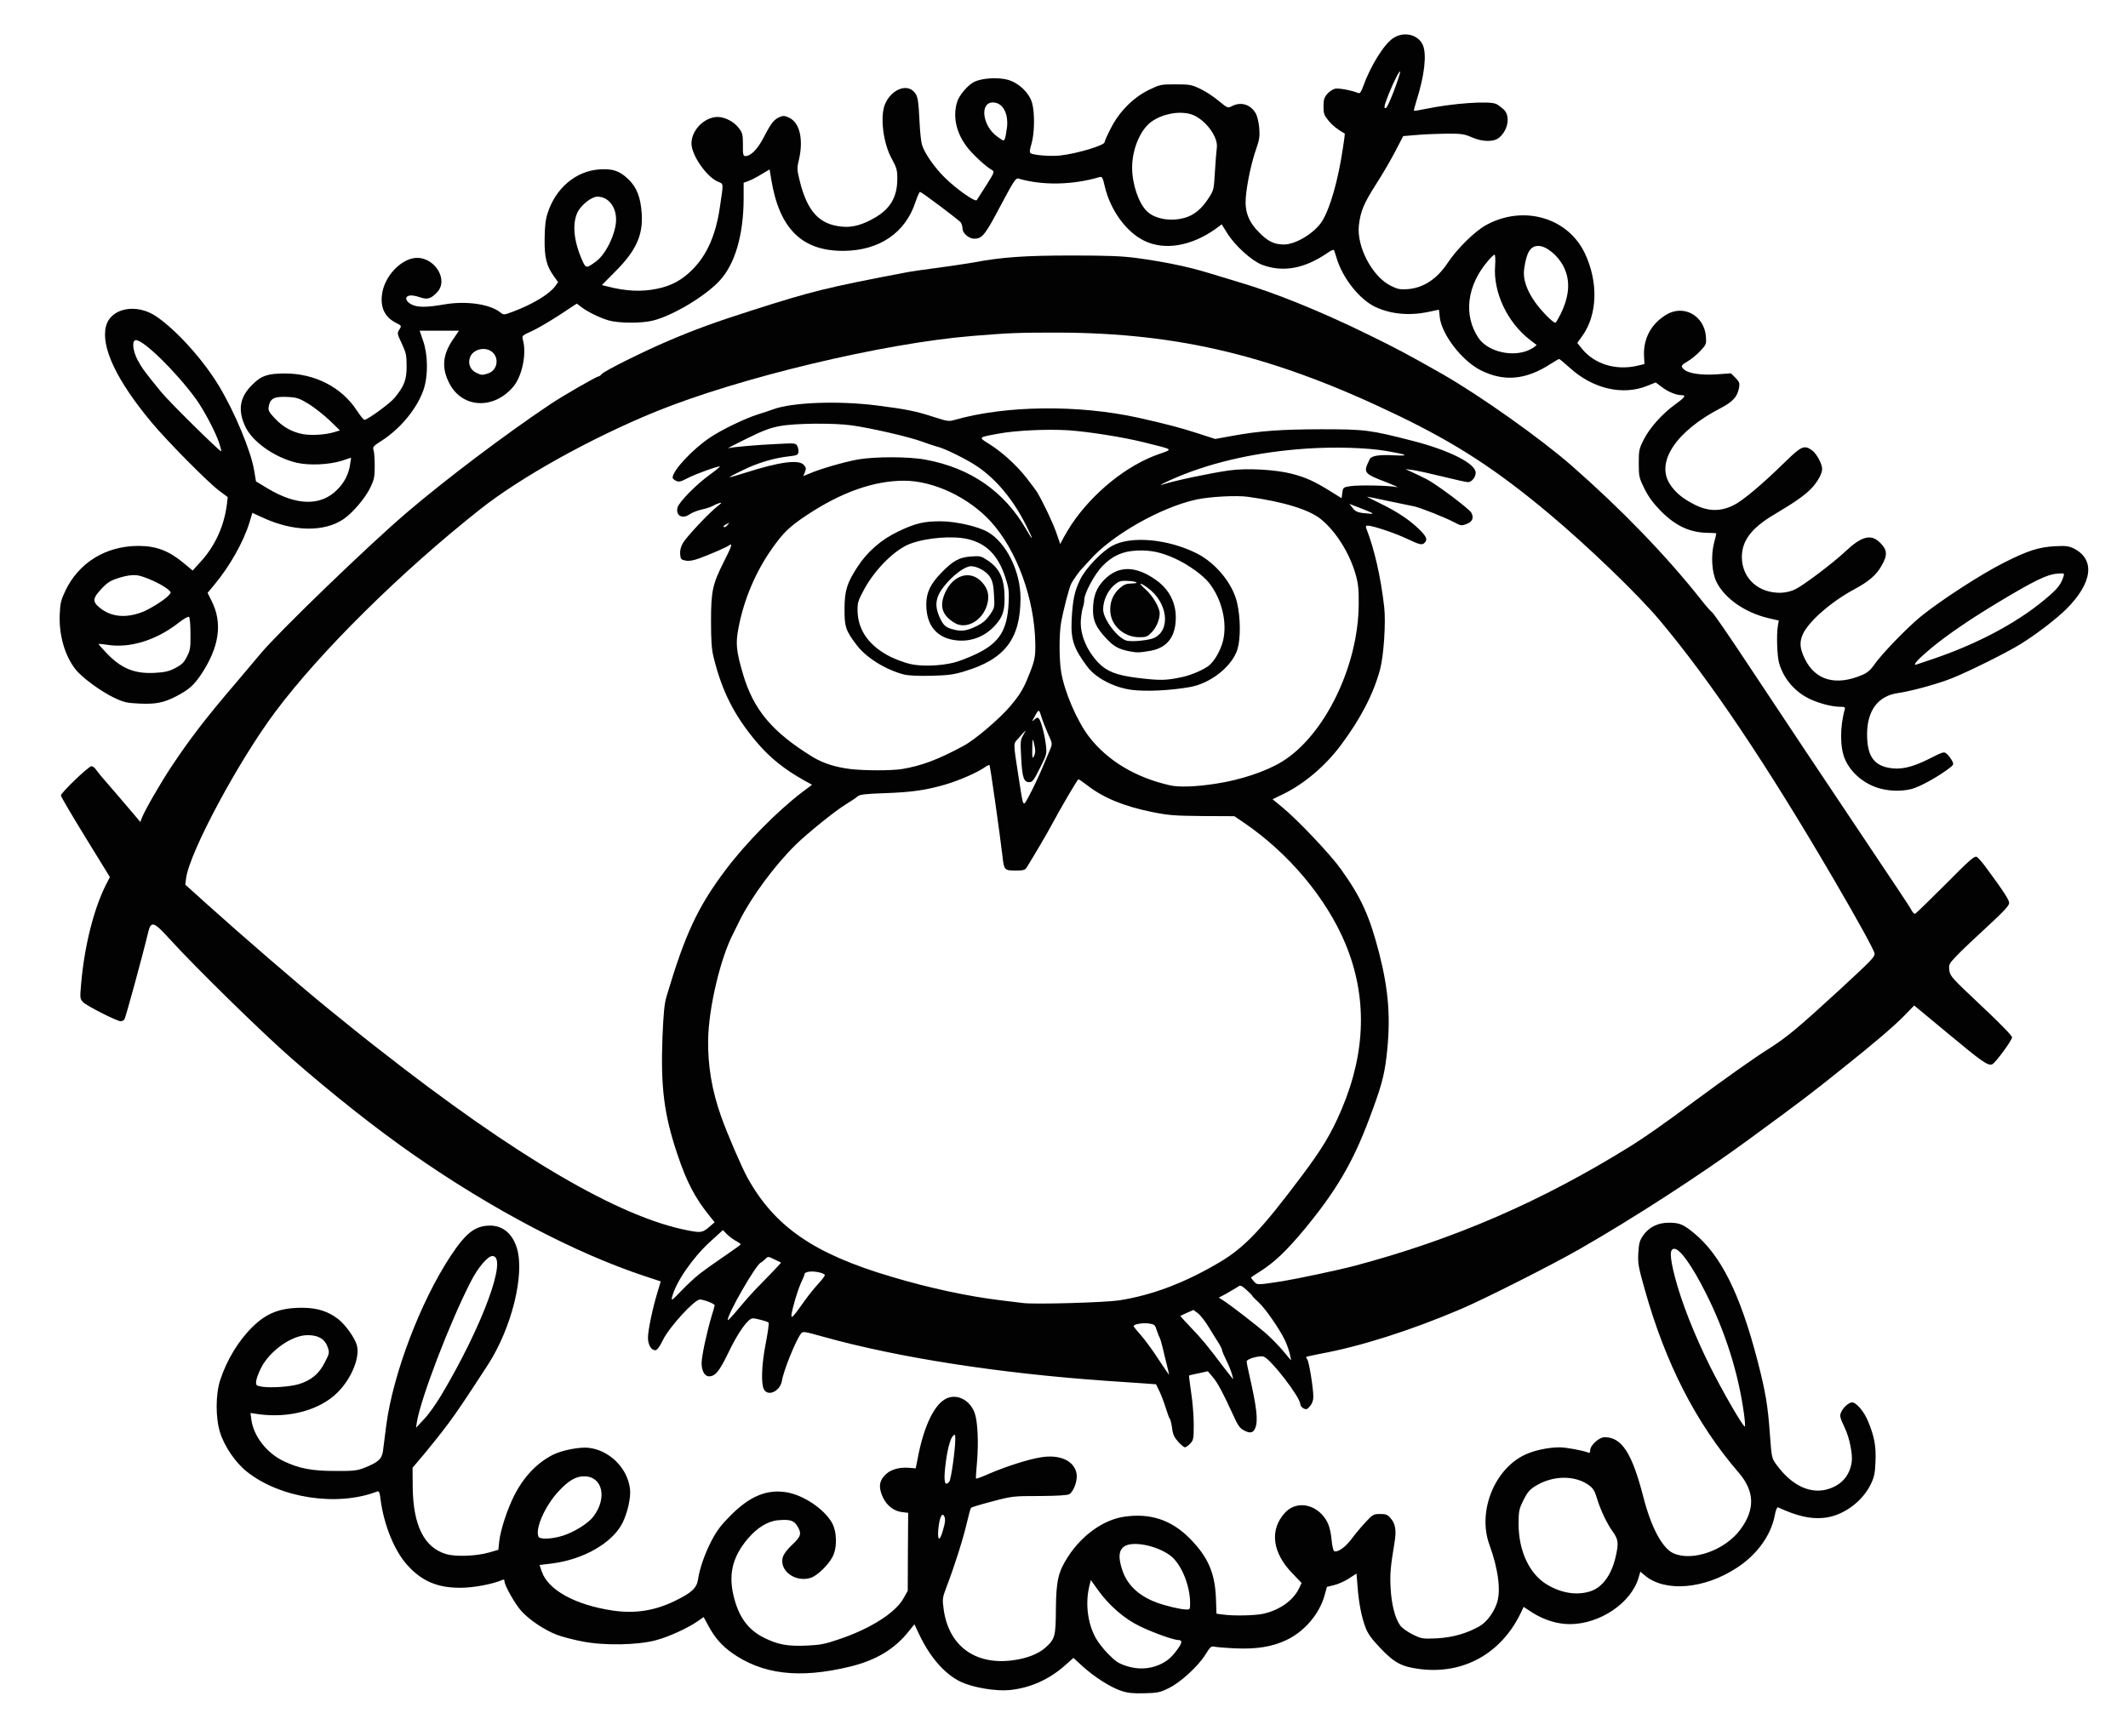
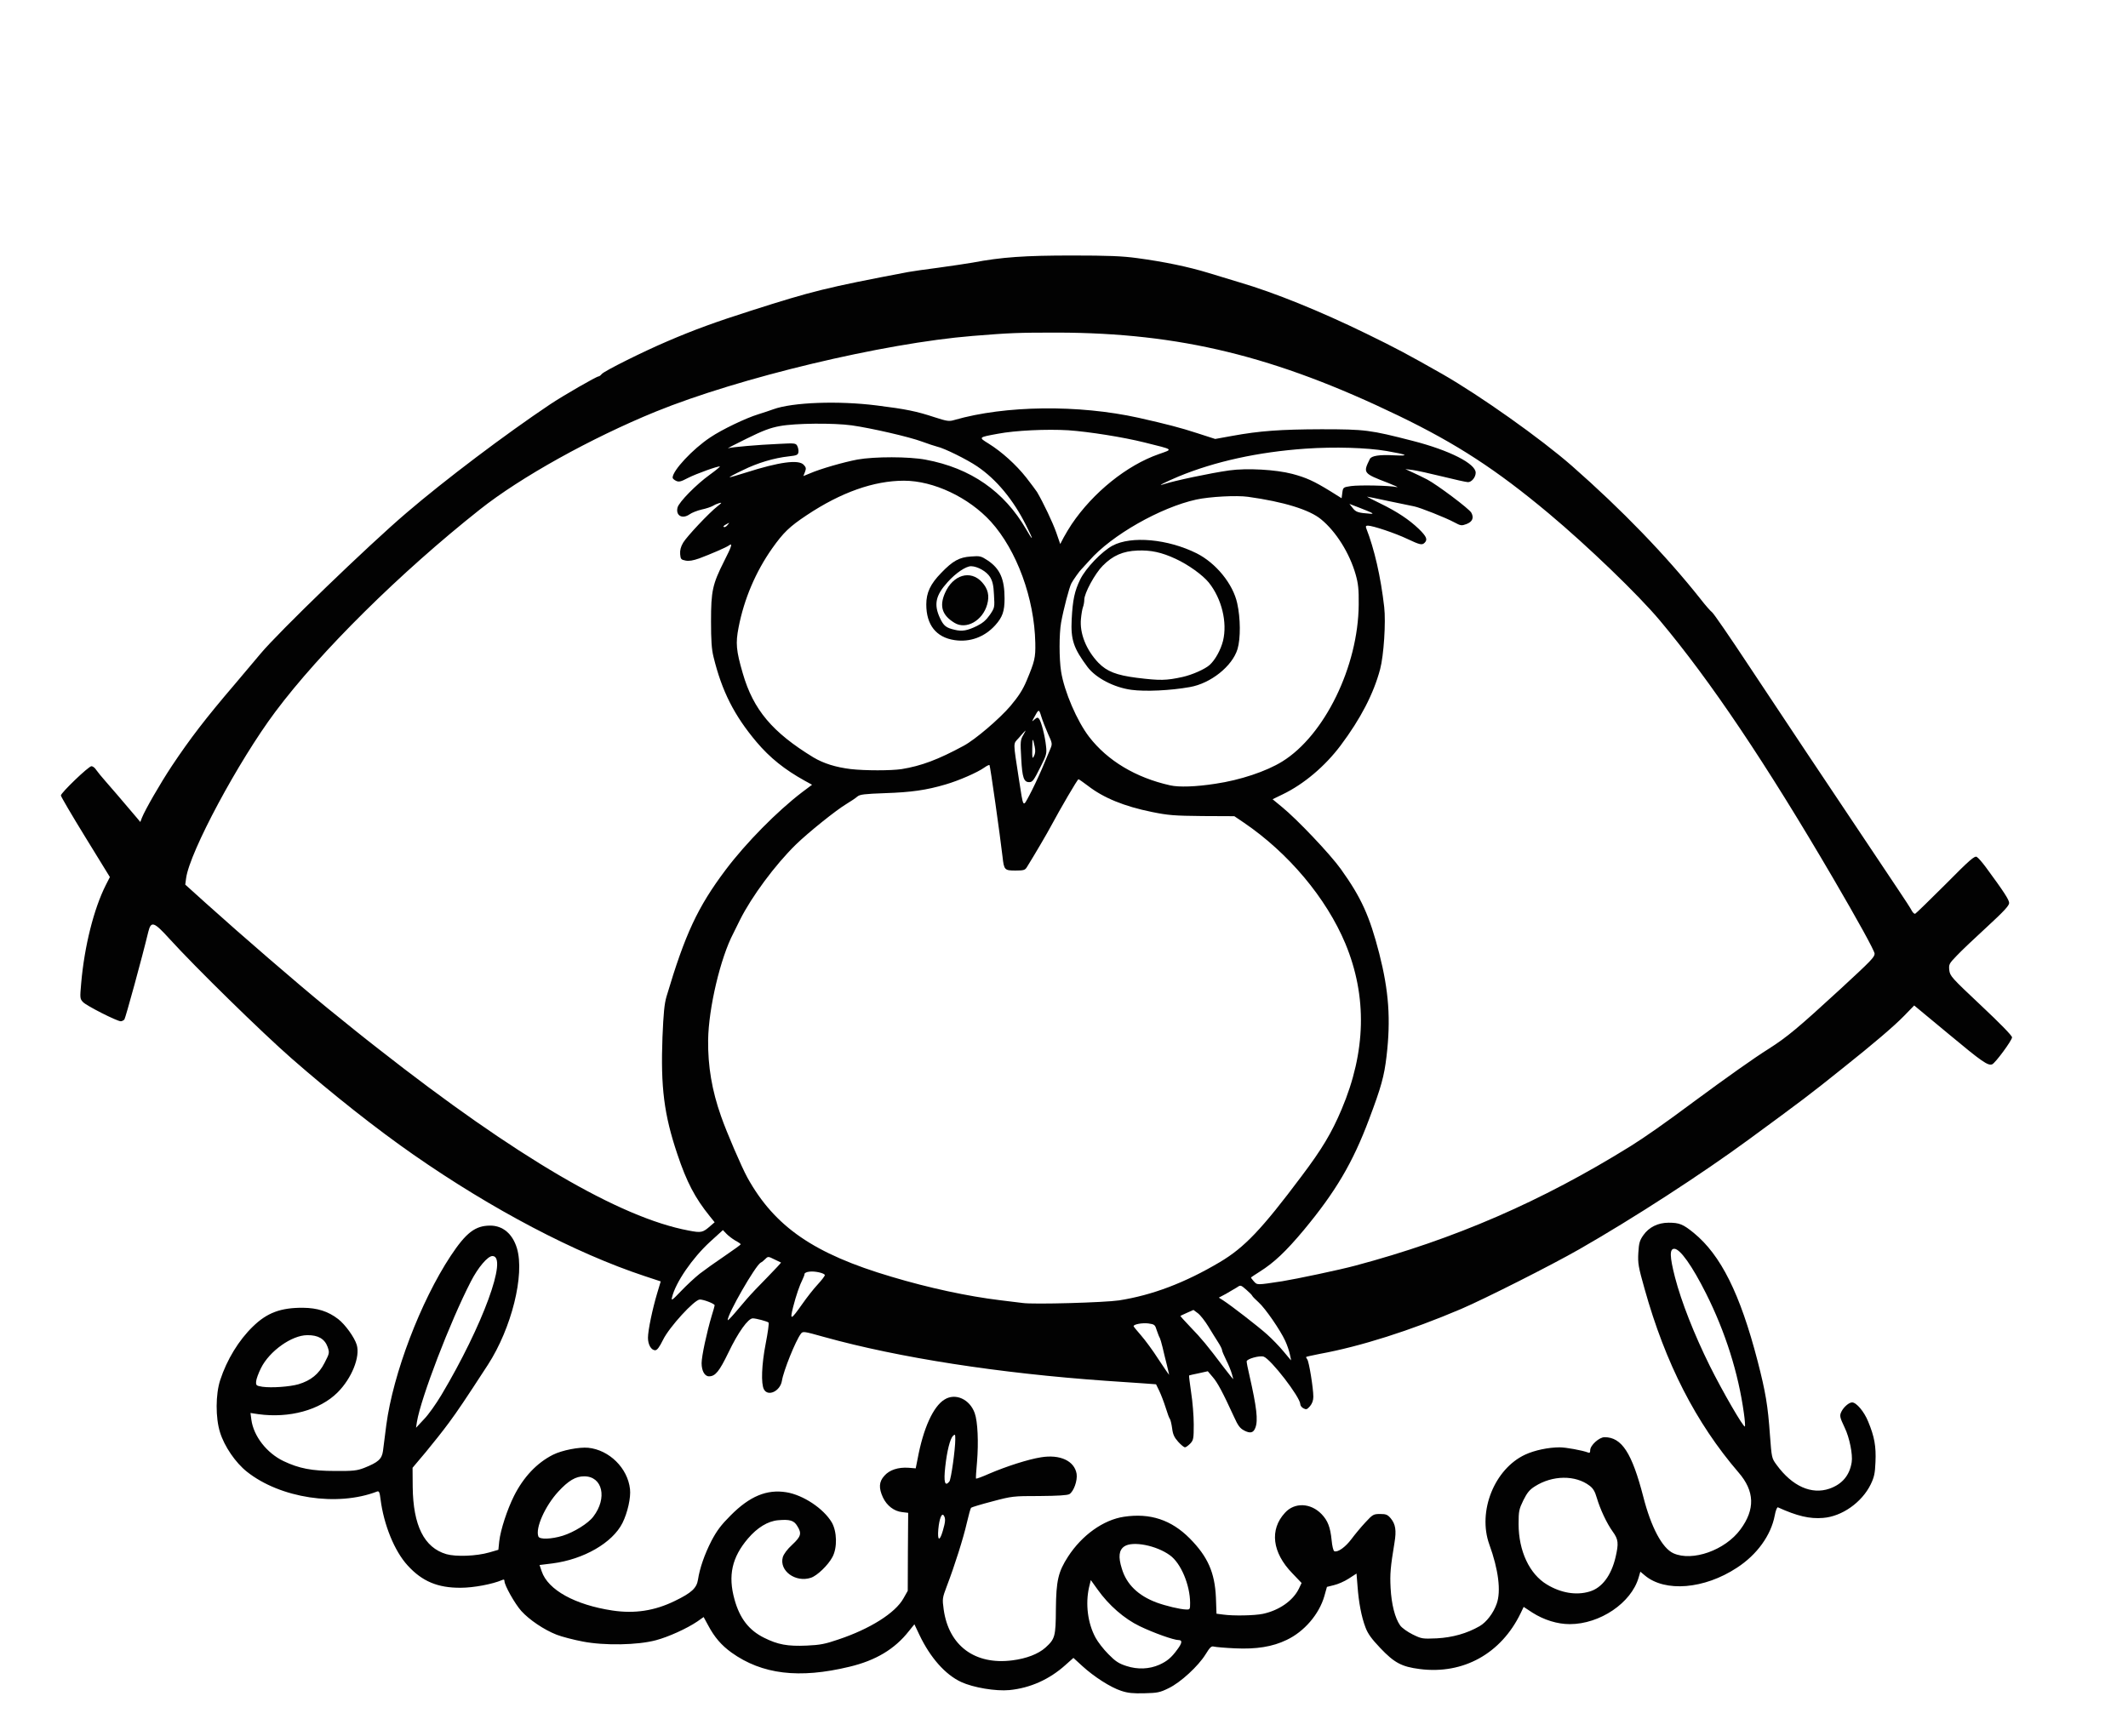
<svg xmlns="http://www.w3.org/2000/svg" version="1.1" id="Layer_1" x="0px" y="0px" viewBox="72 30.3 1468 1197.7" enable-background="new 72 30.3 1468 1197.7" xml:space="preserve">
  <g id="layer1">
    <path fill="#020202" d="M845.4,1197c-7.3-2.4-18.6-9.6-26.9-17.2l-6-5.5l-5.5,4.9c-11.1,10-24.4,15.9-38.6,17.3   c-9.5,0.9-25-1.7-33.4-5.6c-10.9-5.1-21.2-16.7-28.7-32.4l-3.5-7.4l-3.8,4.7c-9.7,12.4-22.9,20.3-41,24.6   c-34.7,8.4-60.3,5.3-81.4-9.8c-6.9-5-11.7-10.5-16.1-18.8l-3.1-5.7l-4.4,3.1c-7.1,4.8-19.8,10.6-28.5,12.9   c-12.6,3.4-35.6,3.8-50.5,0.9c-6.3-1.2-14.4-3.3-18-4.7c-8.7-3.4-18.9-10.3-24.4-16.4c-4.4-4.9-11.6-17.7-11.6-20.6   c0-1.1-0.5-1.3-1.7-0.7c-6.5,2.8-19.6,5.3-28.5,5.3c-15.8,0.1-26.6-4.4-36.6-15.4c-9.1-9.9-16.5-28.2-18.7-45.8   c-0.6-4.8-1-5.7-2.4-5.2c-27.4,10.6-66.8,4.6-89.8-13.7c-7.8-6.2-15.5-17.4-18.5-27.1c-3.2-10.1-3.1-26.3,0.1-36.1   c4.6-14.1,12.8-27.5,22.5-36.9c9.8-9.6,19.3-13.1,34.6-13c9.9,0.1,17.3,2.4,24.3,7.8c4.8,3.7,11.3,12.7,12.8,17.8   c2.5,8.3-3.5,23.1-13.2,32.8c-12.2,12.2-33.4,18-54.8,15l-5.3-0.8l0.6,4.6c1.5,11.4,10.7,23.1,22.2,28.6   c10.7,5.1,19.6,6.8,35.4,6.8c12.7,0.1,15.2-0.2,20.2-2.1c9.8-3.9,12.2-6.1,13-11.7c0.3-2.8,1.4-10.8,2.3-18   c4.7-35.3,23.6-85.1,44.4-116.6c10.6-16,16.9-20.9,27.3-20.9c8.7,0,15.4,5.7,18.4,15.6c5.5,18.3-3.7,55.2-20,80.4   c-16.2,24.9-20.7,31.6-26.9,40c-3.8,5.2-11.1,14.4-16,20.3l-9.1,10.8l0.1,13.2c0.3,26.7,7.9,41.9,23.2,46.4   c6.7,1.9,20.7,1.4,29.7-1.2l6.2-1.8l0.6-5.9c0.9-7.9,5.5-21.9,10.2-31.3c6.6-13.1,15.8-22.8,26.9-28.4c6.2-3.1,18-5.4,24.3-4.8   c14.5,1.5,27.2,14,28.8,28.5c0.7,5.8-1.7,16.4-5.2,23.4c-6.9,13.7-26.7,25.1-48.3,27.9l-8.9,1.1l1.5,4.4c4.3,12.8,23,23.1,48.8,27   c15.3,2.3,29.1,0.2,43-6.6c11.6-5.6,15.1-8.9,16-14.7c1.2-7.9,4.5-17.4,9.3-26.8c3.7-7,6.6-10.9,13.2-17.5   c13.2-13.3,25-18.2,38.5-16c11.6,1.9,25.6,11.2,31.3,20.8c3.6,6.3,3.9,17.4,0.5,23.8c-3,5.7-10.6,13-14.9,14.4   c-10.6,3.5-22-4.8-19.4-14.2c0.7-2.2,3-5.4,6.5-8.6c6.1-5.7,6.7-7.8,3.5-12.9c-2.3-3.9-5.2-4.7-13.2-4c-7.1,0.6-14.4,5.1-20.8,12.6   c-11.1,13-13.9,25.6-9.3,42.1c3.6,13,9.9,21.2,20.4,26.4c9.4,4.7,16.2,6,29.4,5.4c9.2-0.4,12.8-1.1,21.8-4.2   c21.9-7.3,39.3-18.3,44.9-28.3l3-5.3l0.1-26.9l0.2-26.9l-4.2-0.5c-5.5-0.6-10.5-4.4-13.2-10.1c-3-6.5-2.8-10.8,0.9-14.9   c3.5-4.1,9.6-6.1,16.8-5.6l4.9,0.4l1.3-6.5c3.9-21.1,10.8-36.3,18.6-41c7.5-4.7,17.4-0.2,20.8,9.4c2.1,5.8,2.7,20.3,1.6,33.6   c-0.6,6.2-0.9,11.5-0.7,11.6c0.2,0.2,4.4-1.3,9.3-3.5c11.7-5,26.6-9.8,35.4-11.2c13.2-2.2,23.2,2.4,24.7,11.4c0.7,4.6-2,12.2-5,14   c-1.5,0.8-7.9,1.2-20.7,1.3c-18,0-18.9,0.1-32.4,3.7c-7.7,2-14.3,4-14.7,4.4c-0.4,0.4-1.7,5.1-2.9,10.3   c-2.4,10.6-8.5,29.8-13.7,43.4c-3.3,8.7-3.3,9.1-2.3,16.5c3.5,25,21.5,38.4,47.3,35.1c9.7-1.2,18-4.4,22.9-8.8   c6.6-6,7.1-7.6,7.2-26.7c0.2-19.5,1.6-25.6,8.4-36.1c9.6-14.8,24.4-25.4,38.6-27.5c18-2.7,32.6,2.1,45.4,15   c12.4,12.6,17.2,23.4,18,40.7l0.4,11.2l4.6,0.6c7.2,1,21.6,0.7,27.4-0.5c11.2-2.4,20.7-9,24.8-17.3l1.9-4l-6.4-6.7   c-13.9-14.3-15.8-30.1-5.1-41.7c6.6-7.4,17.8-6.9,25.3,0.9c4.3,4.5,6,9,6.9,17.8c0.4,4.4,1.2,7.5,1.9,7.8c2.4,0.9,7.6-2.8,11.8-8.4   c2.3-3.1,6.6-8.3,9.6-11.5c5.1-5.5,5.6-5.8,10.2-5.8c4,0,5.1,0.4,7.3,3c3.3,4,4,8.3,2.6,16.7c-2.8,17.1-3.2,21.5-2.7,31.3   c0.6,11.3,3,20.8,6.6,25.9c1.2,1.7,5,4.4,8.6,6.2c6.3,3.1,6.8,3.1,16.7,2.7c10.9-0.6,20.8-3.4,29.5-8.4c4.7-2.7,9.6-9.1,11.8-15.5   c3.1-8.6,1.2-23.6-5.1-40.9c-8.2-22.8,3.5-52.1,24.8-62c6.5-3,16-5,23.8-5c4.3,0,15.6,2.1,19.3,3.5c1.3,0.6,1.7,0.2,1.7-1.5   c0-3.4,6.2-9,9.9-9c11.9,0,18.9,10.9,26.7,41c5.4,21.2,13.1,35.6,20.8,39.1c13.1,5.9,35.7-2.1,46.2-16.4   c10.3-13.9,9.9-26.5-1.3-39.4c-29.4-34.2-50.4-75.2-64.8-126.7c-4.3-15.2-4.7-17.6-4.3-24.8c0.4-6.7,0.9-8.5,3.4-12.1   c3.9-5.6,10.1-8.7,17.5-8.7c7.4,0,9.9,1,17.3,7c18.7,15.3,32,41.9,44.1,88.5c5.5,21.3,7.1,30.8,8.5,51c1.2,15.8,1.2,16,4.6,20.6   c10.8,14.8,24.1,20.7,36.5,16.4c8.8-3.1,13.9-9.2,15.3-18.3c0.8-5.2-1.5-16.9-4.8-23.7c-3.6-7.6-3.7-8.4-2.1-11.5   c1.6-3,5.1-6,7.2-6c2.9,0,8.3,6.3,11.1,13.3c4.3,10.4,5.5,17,5,27.9c-0.3,7.8-0.9,10.4-3.3,15.4c-6.1,12.4-19.8,22.1-32.8,23.1   c-9.3,0.8-18-1.3-31.2-7.3c-0.6-0.2-1.6,2.3-2.2,5.7c-2.6,13.6-12.2,27-26.1,36c-22.5,14.8-49.6,17-63.5,5.3l-3.1-2.6l-1.2,4.1   c-5.1,17.5-26.7,32.1-47.5,32.1c-8.6,0-17.8-2.9-25.7-7.9l-6.1-4l-2.1,4.4c-13.5,27.9-39.6,42.3-69.5,38.5   c-12.6-1.6-17.6-4.3-27.3-14.5c-6-6.3-8.6-9.9-10.2-14.2c-2.8-7.3-4.7-17.4-5.5-28.5l-0.7-8.7l-5.4,3.5c-2.9,1.9-7.5,3.9-10.2,4.5   l-4.8,1.2l-1.8,6.4c-3.6,12.5-13.9,24.5-26,30.2c-9.7,4.7-20.8,6.5-35.6,5.8c-6.9-0.3-13.4-0.9-14.6-1.2c-1.7-0.5-2.7,0.4-5.7,5.3   c-5,8.1-17.2,19.4-25.5,23.4c-5.9,2.9-7.6,3.3-16.6,3.5C853.7,1198.9,850.2,1198.6,845.4,1197z M871.8,1179   c5.3-2.4,8.3-4.9,12.3-10.4c3.4-4.5,3.7-6.6,1-6.6c-3.4,0-17.4-5-26.9-9.6c-10.6-5.1-21.3-14.4-29.1-25.4l-4.6-6.4l-1.2,4.9   c-2.6,11.5-1,24.8,4.5,34.9c1.5,2.8,5.4,7.9,8.8,11.3c4.9,5,7.2,6.5,12.5,8.2C856.8,1182.4,864.8,1182.1,871.8,1179z M893,1136.3   c-0.1-12.5-6.4-27.4-13.9-32.8c-9.3-6.8-25.6-10-31.4-6.2c-3.8,2.5-4.4,7.2-1.8,15.4c3.2,10.8,11.2,18.6,24,23.4   c6.3,2.3,16.2,4.7,20.4,4.8C892.9,1141,893,1140.8,893,1136.3z M1168.6,1128.5c8.5-2.5,14.9-11,17.9-23.7c2.2-9.6,2-12.2-2-17.7   c-4.1-5.7-8.6-15.3-11-23.4c-1.2-4.2-2.5-6.4-4.9-8.2c-9.8-7.5-25.6-7.3-37.7,0.4c-3.7,2.3-5.4,4.4-8,9.6c-3,6.2-3.3,7.5-3.3,16.4   c0,18.6,7.5,34.6,19.6,41.8C1148.8,1129.5,1159.4,1131.3,1168.6,1128.5z M460.2,1090c7.7-2.4,17.6-8.5,21.1-13.2   c9.8-12.8,6.4-27.8-6.3-27.8c-5.9,0-10.9,3-17.9,10.6c-9.1,9.9-15.9,25.2-13.7,30.9C444.2,1092.7,452.4,1092.4,460.2,1090z    M722.4,1086.6c1.8-6.1,2-8.5,0.7-10.5c-1.4-2.2-3.1,2-3.8,9.4C718.6,1093.6,720.2,1094.2,722.4,1086.6z M726.9,1052.6   c1.2-1.4,4.1-22.1,4.1-29.1c0-3.5-0.1-3.8-1.6-2.4c-2,2.1-4.1,10.3-5.3,21.2C722.9,1053,723.8,1056.4,726.9,1052.6z M376.6,992.7   c28.4-47.7,46-95.7,35.1-95.7c-3.2,0-9.9,7.8-14.9,17.6c-14.2,27.5-34.5,80.4-37.2,96.9l-0.6,4l5.4-5.8   C367.5,1006.6,372.9,998.9,376.6,992.7z M1275,1005.3c-3.8-27.5-12.7-55.8-26.1-82.5c-9.6-19.1-17.9-30.8-21.9-30.8   c-3.3,0-3.2,5.3,0.5,19.7c4.4,16.9,13.2,39.3,24,61.1c8.8,17.7,23.3,42.7,24.2,41.8C1276,1014.3,1275.7,1010.1,1275,1005.3z    M277.8,985.5c8.7-2.6,14.2-7.1,18.1-14.8c3.4-6.6,3.5-6.9,2.1-11c-2-5.5-6.5-8.2-14-8.1c-10.7,0-26.2,11-32,22.8   c-1.7,3.4-3.2,7.5-3.3,9.1c-0.2,2.8,0.1,3,4.3,3.7C259.3,988.1,271.8,987.2,277.8,985.5z" />
    <path fill="#020202" d="M884.8,1025.2c-2.7-3-3.7-5.1-4.2-9.3c-0.4-2.9-1.1-5.8-1.5-6.4c-0.5-0.5-1.8-4.1-3-8   c-1.2-3.8-3.2-9-4.4-11.5l-2.2-4.5l-9.5-0.7c-5.2-0.3-16.5-1.1-25-1.7c-73.8-5.2-142.8-15.9-194.3-30.2c-14.3-4-14.8-4.1-16.2-2.3   c-3.7,4.9-12,25.6-13.1,32.5c-1.2,7.2-9.6,11.1-12.4,5.9c-2.1-3.9-1.6-17.1,1.2-31.5c1.5-7.7,2.4-14.2,2-14.6   c-1.1-0.9-8.6-2.9-10.9-2.9c-3.2,0-10.1,9.6-16.8,23.6c-6.3,13-9,16.4-13.4,16.4c-3,0-5.1-3.8-5.1-9.1c0-4.8,3.6-21.4,7-32.8   c1.1-3.5,2-6.7,2-7.1c0-1.1-7.5-4-10.2-4c-3.7,0-21.1,19-25.4,27.8c-2.5,5.1-4.1,7.2-5.4,7.2c-2.8,0-5-3.9-5-8.6   c0-5.1,3.1-19.9,6.4-30.9l2.4-8l-11.2-3.7C468.9,895,411.5,864.9,357,826.9c-25-17.4-55.7-41.6-83.8-66.2   c-20.7-18.1-66.5-63-84.3-82.6c-10.7-11.8-12.7-12.5-14.6-4.8c-4.3,17.9-15.7,59.4-16.5,60.5c-0.6,0.6-1.7,1.2-2.5,1.2   c-2.6,0-23.7-10.7-26-13.2c-2.2-2.3-2.2-2.8-1.3-13c2.2-25.4,8.7-51.4,17-67.8l2.8-5.5L130.9,608c-9.3-15.1-16.9-28.1-16.9-28.8   c0-1.8,19.1-20.2,21.1-20.2c0.9,0,2.4,1.1,3.3,2.6c1,1.4,3.8,4.9,6.4,7.8c4,4.6,10.2,11.7,21.5,25.1l2.5,3l1.1-2.9   c2.2-5.5,12.4-23.3,20.6-35.7c12.6-18.9,23.4-33,43.5-56.5c5.2-6.1,13.2-15.6,17.7-21c12.3-14.8,74.3-74.7,100.8-97.3   c26.5-22.7,68.1-54.1,99-74.8c9-6,32-19.3,33.5-19.3c0.4,0,1.4-0.7,2.1-1.6c1.7-2.1,28.8-15.6,45.5-22.7   c17.9-7.7,33.2-13.3,57.4-21c42.2-13.5,52.1-16,108.5-26.7c2.8-0.5,12.2-1.9,21-3c8.8-1.2,19.4-2.8,23.5-3.5   c19.9-3.8,36.2-4.9,68.5-4.9c25,0,34.8,0.4,45,1.8c18.6,2.5,35.4,6,49.1,10.2c6.6,2,16.2,4.9,21.4,6.5   c24.2,7.1,55.5,19.8,87.5,35.4c20.5,10,28.2,14.1,52.5,27.9c26.2,15,67.8,44.5,89.4,63.4c34.4,30.2,64.9,61.8,88.6,91.7   c3.4,4.4,7.1,8.6,8.1,9.3c1,0.7,12.3,17.1,25.1,36.5c19.4,29.4,53.4,80.3,102.5,153.7c5,7.4,9.6,14.5,10.2,15.8   c0.7,1.3,1.7,2.2,2.3,2c0.5-0.2,10-9.4,20.9-20.3c17-17.2,20.1-19.8,21.6-18.9c1,0.6,3.8,3.8,6.3,7.2c12.5,17,16,22.4,16,24.6   c0,1.8-3.7,5.8-15.2,16.4c-8.4,7.7-17.8,16.6-20.9,19.9c-5.3,5.5-5.6,6-5.2,10c0.5,4.1,1.5,5.2,21.9,24.4   c13.2,12.4,21.4,20.8,21.4,22c0,2.1-11.6,17.8-13.7,18.6c-2.9,1.1-6.9-1.6-29.8-20.7l-24-19.9l-7,7.2c-6.8,7-21.2,19.3-42.7,36.4   c-22.3,17.9-27.5,21.8-64.3,48.8c-32.7,24-79.6,54.4-117,75.8c-19.4,11.1-65.2,34.2-81.5,41.2c-35.2,15-69.6,25.9-97.5,31   c-4.9,1-9.2,1.9-9.4,2.1c-0.2,0.2,0.1,0.9,0.7,1.7c1.2,1.4,4.2,19.9,4.2,25.8c0,2.5-0.8,4.7-2.3,6.5c-2,2.3-2.6,2.5-4.5,1.5   c-1.2-0.6-2.2-1.9-2.2-2.9c-0.1-4.9-20.4-31.2-25.3-32.8c-2.9-0.9-11.7,1.6-11.7,3.3c0,0.8,0.8,5.1,1.9,9.6c5,22,6.1,31.1,4.1,36.2   c-1.3,3.5-3.5,4.1-7.7,1.9c-2.9-1.5-4.3-3.4-7-9.4c-7.9-17.2-11.4-23.7-14.7-27.5l-3.4-4l-6.3,1.4c-3.5,0.7-6.5,1.4-6.6,1.5   c-0.2,0.1,0.5,5.4,1.4,11.7c1,6.3,1.8,16.2,1.8,22.1c0,9.9-0.2,10.8-2.4,13.2c-1.4,1.4-3,2.6-3.7,2.6   C888.8,1029,886.7,1027.3,884.8,1025.2z M921.8,978.3c-0.6-2.1-2.3-6.4-3.9-9.5c-1.6-3.2-2.9-6.3-2.9-7c0-0.7-1.3-3.2-2.8-5.5   c-1.5-2.3-4.5-7.2-6.7-10.8c-2.2-3.6-5.4-7.7-7.1-9l-3.1-2.3l-4.3,1.9c-2.5,1.1-4.5,2.1-4.7,2.2c-0.1,0.2,3,3.6,7,7.8   c7.3,7.5,11.7,12.8,22.9,27.7c3.5,4.5,6.4,8.2,6.5,8.2S922.4,980.3,921.8,978.3z M877,972.3c-1-3.8-2.3-9.3-3-12.3   s-1.6-5.9-1.9-6.5c-0.4-0.5-1.3-2.9-2.1-5.2c-1.2-3.9-1.5-4.2-5.9-4.8c-4.1-0.5-10.1,0.6-10.1,1.9c0,0.3,2.3,3.1,5.1,6.3   c2.8,3.2,8.3,10.6,12.1,16.6c3.9,5.9,7.2,10.7,7.3,10.7C878.6,979,877.9,976,877,972.3z M961.8,964.8c-0.5-2.4-1.9-6.5-3.2-9.3   c-3.4-7.4-13.8-22.5-18.3-26.5c-2.2-2-4.2-4-4.4-4.5c-0.2-0.6-2.1-2.5-4.2-4.3c-3.8-3.3-3.9-3.3-6.5-1.5c-1.5,0.9-4.9,2.9-7.5,4.4   l-4.9,2.6l3,1.9c5.7,3.7,23.8,17.7,30.2,23.4c3.6,3.2,8.8,8.6,11.5,11.9c2.8,3.4,5.1,6.1,5.1,6.1   C962.7,969,962.4,967.1,961.8,964.8z M587.2,926.6c2.4-2.8,8.7-9.5,14.1-14.9c5.4-5.5,9.6-10.1,9.5-10.2c-0.2-0.1-2.3-1.1-4.6-2.2   c-4.2-2.1-4.4-2.1-6.2-0.3c-1,1-2.4,2.2-3.3,2.6c-3.7,2.2-22.7,35.2-22.7,39.6c0,0.5,2-1.5,4.5-4.4   C581,933.9,584.9,929.3,587.2,926.6z M625.6,929.9c3-4.3,7.7-10.3,10.5-13.3c2.7-2.9,4.9-5.8,4.9-6.4c0-1.4-7.1-3-10.8-2.4   c-1.8,0.2-3.2,0.9-3.2,1.6c0,0.6-0.6,2.2-1.3,3.6c-2.1,4.2-4.5,11.1-6.6,19.3C616.8,941.6,617.5,941.4,625.6,929.9z M844,927.6   c22.9-3.6,45.4-12.1,69.5-26.4c17-10.1,28.9-22.6,56.3-59.2c14.2-18.8,20.9-30.1,27.7-46.2c16.9-39.9,17.7-78,2.6-114.4   c-13.2-31.5-39.2-62.5-70.1-83.5l-6.5-4.4l-22-0.1c-19.5-0.2-23.5-0.5-34.8-2.8c-19.3-3.9-33.5-9.8-44.1-18   c-3.3-2.5-6.3-4.6-6.6-4.6c-0.7,0-12.3,19.9-18.8,32c-2.4,4.6-11.6,20.3-16.9,28.8c-1.2,1.9-2.2,2.2-7.8,2.2   c-7.5,0-7.9-0.4-8.9-9.5c-1.7-14.8-8.5-62.8-9-63.3c-0.3-0.2-1.8,0.5-3.5,1.7c-4.7,3.4-17.8,9.1-26.8,11.7   c-13.2,3.9-23.6,5.4-41.8,6c-14.1,0.5-17.3,0.9-19,2.3c-1.1,1-4.5,3.3-7.5,5.1c-7.1,4.2-26.6,19.9-35,28.1   c-14.3,14-30.5,35.9-38.5,51.9c-2,4.1-4.1,8.3-4.6,9.3c-8.9,16.9-17.1,51.6-17.4,73.7c-0.2,18,2.6,34.7,8.9,52.5   c3.8,11,14.2,35.1,18.2,42.4c18.8,33.9,45.9,52.6,99.4,68.4c25.7,7.7,52.6,13.5,75,16.2c6.9,0.8,13.9,1.7,15.5,1.9   C785,930.5,833.9,929.1,844,927.6z M554.7,909.2c3.5-2.7,11.2-8.2,17.3-12.3c6-4.1,11-7.7,11-8s-1.7-1.5-3.8-2.6   c-2-1.2-4.8-3.3-6.1-4.7l-2.4-2.5l-8.9,8.1c-12.2,11.2-23.8,28.1-26.2,38.3c-0.7,2.6,0.1,2.1,6.1-4.2   C545.4,917.4,551.3,911.9,554.7,909.2z M956.5,914.4c9.9-1.6,39.8-7.9,50.5-10.8c68.3-18.2,128.3-44.2,189.8-82.4   c9.9-6.2,23.4-15.6,44.2-31.1c21.8-16.1,41.1-29.8,51-36c13-8.3,20.2-14.3,50-41.7c20.9-19.3,23.1-21.6,23.2-24   c0.1-1.8-11.9-23.5-28.5-51.9c-46.6-79.7-84.8-136.5-119.6-178c-14.9-17.8-49.8-51.4-76.8-74c-36-30.1-63.3-47.9-103.4-67.3   C951.8,276.1,886,260,801.5,259.8c-27.3,0-32.6,0.2-58.5,2.3c-61.7,5-161.1,28.8-218.8,52.3c-44.5,18.2-93.1,45.2-121.2,67.5   c-54.7,43.3-110.1,98.1-141.1,139.6c-25.5,34.1-59,96.6-61.5,114.7l-0.6,4.5l14.3,12.9c25,22.5,62.4,54.8,83.4,72   c17.7,14.3,22.5,18.3,36,28.8c94.4,74.1,166.1,116.1,213.5,125c8.8,1.7,9.8,1.5,15.2-3.3l2.8-2.4l-3.3-4.1   c-10.2-12.6-16-23.6-22.5-43.1c-9.1-27.1-11.5-46-10.2-80.5c0.7-16.5,1.3-23,2.8-28.1c12.8-43,21.4-61.6,40.8-87.4   c14-18.6,35.5-40.4,52.8-53.6l6.8-5.1l-5.1-2.8c-13.7-7.6-23.9-15.7-33.2-26.7c-15.4-18.3-23.9-35-29.7-58.8   c-1.3-5.2-1.7-11.4-1.7-24.5c0-20.9,1-25.5,9-41.4c5.3-10.4,6.1-13,3.3-10.9c-1.7,1.3-12.9,6.1-20.4,8.9c-4.3,1.5-7.1,2-9.5,1.5   c-3.1-0.6-3.4-1-3.7-4.4c-0.2-2.7,0.4-5.1,2.1-8c2.7-4.4,17.8-20.5,23.7-25.1c3.1-2.4,3.2-2.7,1-2.1c-1.4,0.4-3.4,1.3-4.5,2   c-1.1,0.6-4.5,1.8-7.5,2.4c-3,0.7-6.8,2.2-8.3,3.3c-5,3.5-9.7,0.9-8.3-4.7c1-3.8,13-16,22.2-22.6c4-2.9,7.2-5.5,7-5.7   c-0.7-0.6-16.1,4.9-22,7.9c-4.9,2.6-6.3,2.9-8.2,2c-1.3-0.6-2.4-1.6-2.4-2.2c0-4.9,13.9-19.8,26-27.8c8-5.4,24.5-13.3,33-15.9   c3.6-1.1,8.3-2.7,10.5-3.5c13.2-4.8,44.8-6,71.5-2.6c20,2.5,27.3,4,39.7,8.1c8.7,2.8,10,3,13.7,1.9c35-10.1,85.6-10.7,127.1-1.5   c19.1,4.3,29.1,6.9,40.4,10.6l12.4,4l11.6-2.1c19.2-3.5,33.3-4.5,61.6-4.6c30.4,0,33.8,0.5,63,8c25.4,6.5,43.5,15.7,43.5,22   c0,3.1-2.8,6.5-5.3,6.5c-1.2,0-9.2-1.8-17.7-3.9s-17.7-4.1-20.5-4.5l-5-0.6l5,2.3c2.8,1.2,7.3,3.5,10.1,4.9   c6.8,3.6,29.1,20.3,30.4,22.9c1.9,3.5,0.8,6.2-3.3,7.8c-3.5,1.3-4,1.2-8.5-1.2c-5.7-3.1-23.6-10.2-27.7-11c-1.6-0.3-9.5-2-17.4-3.6   c-7.9-1.7-14.6-3.1-15-3.1c-0.3,0,3.7,2.1,8.9,4.6c11.9,5.8,20,11.2,26.8,17.7c5.3,5.2,6.2,7.3,4,9.5c-1.8,1.8-3.2,1.5-12.1-2.7   c-8.2-3.9-23.7-9.1-27.1-9.1c-1.3,0-1.6,0.5-1.1,1.8c5.6,14.3,10,33.4,12.4,54.4c1.2,10.4-0.3,33.4-2.8,42.8   c-4.5,17-13.5,34.3-27.2,52.6c-10.8,14.4-25.4,26.8-40.2,33.9l-6.8,3.3l6.3,5.2c10.5,8.5,33.6,32.9,40.8,43   c14.1,19.7,19.8,32.3,26.5,58.3c6.6,25.9,8,45.4,5,70.9c-1.6,13.7-3.7,21.3-12,43.3c-11.3,30.2-23.2,50.2-45.1,76.6   c-12.3,14.7-20.4,22.4-30.4,28.7c-3,1.9-5.7,3.7-5.9,3.9c-0.3,0.1,0.6,1.4,1.8,2.7C939.4,917.1,938.7,917.1,956.5,914.4z    M790.7,561c2.4-5.8,5.1-12.1,5.9-14c1.4-3.4,1.4-3.8-1.7-10.5c-1.7-3.9-3.8-9.2-4.6-11.9c-1.6-5.2-1.7-5.2-5,0.9   c-1.6,3-1.6,3,0.4,1.2c1.7-1.4,2.2-1.5,3.1-0.4c1.5,1.8,4.1,11.9,4.8,18.8c0.6,5.1,0.3,6.2-3.6,14c-4.9,9.8-5.7,10.9-8,10.9   c-3.7,0-4.8-3-5.5-16.2c-0.7-12-0.6-12.9,1.5-16.5c2.3-4.1,2.2-4-3.2,2.2c-4,4.5-4,1.6,0.1,28.5c3.2,20.4,2.6,19.6,7.3,10.9   C784.4,574.8,788.2,566.8,790.7,561z M910.5,571.1c17-2.5,35-8.5,46-15.3c29.2-18,52.5-65.7,52.8-108.3c0.1-10.6-0.3-14.4-2.1-20.8   c-4.2-14.7-13.5-29.6-23.9-38.1c-8-6.6-25.8-12.1-50.4-15.5c-7.9-1.1-26.4-0.1-35.6,1.9c-24.7,5.4-58.5,24.6-73.8,42.1   c-2.7,3-5.1,5.6-5.4,5.9c-1.1,0.9-5.8,7.5-7,9.8c-1.5,2.8-5.5,18.2-7.1,27.1c-1.4,7.9-1.4,24.9,0,33.8c2.2,13.8,11,34.2,19.3,45   c12.7,16.5,32.2,28.2,55.9,33.5C885.2,573.6,897.1,573.2,910.5,571.1z M694,561c13.5-2.2,25.1-6.5,42.8-16.1   c8-4.3,24.6-18.5,32.3-27.5c5.6-6.7,8.4-11,11.1-17.4c5.6-13.4,6.2-15.8,6-26c-0.6-30.8-12.8-64-30.6-83.7   c-15.3-16.8-39.6-28.3-60-28.3c-20.7,0-43.4,8-67.1,23.8c-11.9,7.9-16.1,12-23.9,23c-11.3,16.1-19.3,34.8-23.1,54.5   c-2.1,10.8-1.7,15.8,2.9,31.6c7.3,25.2,20.4,40.7,48.7,58c7.1,4.2,15.3,6.8,25.9,8.1C668.8,562.1,686.7,562.1,694,561z    M785.8,545.5c-1.4-6.6-1.6-6.4-1.7,1.5c-0.1,6.7,0.1,7.2,1.2,5C786.2,550.3,786.4,548.3,785.8,545.5z M811.3,392   c14.8-21.9,38-40.6,60-48.3c10.1-3.6,11-2.9-9.8-8.1c-14.8-3.7-38.3-7.4-52.5-8.4c-14.9-0.9-36.6,0.1-48.6,2.4   c-13.6,2.5-13.5,2.4-6.4,6.8c9,5.6,18.9,14.5,26,23.5c3.4,4.4,6.7,8.8,7.4,9.9c4.4,7.5,10.8,21,13.2,27.8l2.8,8.1l2.4-4.6   C807.2,398.6,809.6,394.5,811.3,392z M779.9,392.9c-8.8-17.7-20.6-31.9-33.8-40.8c-6.9-4.7-22.8-12.6-27.6-13.6   c-1.6-0.4-6.4-2-10.5-3.5c-8.5-3.2-35-9.3-48.5-11.2c-12.5-1.7-38.9-1.5-49.5,0.5c-6.6,1.2-11.7,3.1-23,8.7   c-8,3.9-13.7,6.9-12.7,6.6c2.4-0.8,20.8-2.4,34.9-3c11.1-0.6,11.8-0.5,12.8,1.4c0.6,1.2,1,3.1,0.8,4.3c-0.3,1.9-1.1,2.3-6.6,2.9   c-10.2,1.1-21.6,4.5-31.7,9.5c-5.3,2.5-9.4,4.7-9.2,4.9c0.1,0.2,5.2-1.3,11.2-3.2c23.2-7.4,36.6-9.2,40-5.3   c1.6,1.7,1.7,2.5,0.8,4.9l-1.1,2.8l4.4-1.8c7.3-3.2,23.4-7.8,32.9-9.6c11.7-2.1,35.6-2.1,47.1,0.1c31.1,5.8,54.2,21.9,69.4,48.2   c1.9,3.4,3.6,6,3.8,5.8C784,401.3,782.2,397.5,779.9,392.9z M574.1,392.3c1.3-1.5,1.2-1.5-0.8-0.4c-2.4,1.2-2.9,2.1-1.4,2.1   C572.4,394,573.4,393.3,574.1,392.3z M1018,384c-0.9-0.4-4.6-2-8.3-3.4l-6.8-2.6l2.3,2.9c2.2,2.8,3.7,3.3,12.3,3.9   C1019.1,384.9,1019.2,384.8,1018,384z M1004,365.7c5.9-0.8,26.6-0.4,31.5,0.7c1.7,0.3-1-0.9-6-2.9c-17.2-6.6-17.3-6.8-12.5-16.5   c1.1-2.2,6.6-3.1,17-2.5c10.8,0.5,9-0.5-5.5-3c-13.5-2.3-35.7-3-56-1.6c-32.6,2.3-62.3,8.8-87.5,19.2c-8.8,3.7-15.5,7.1-10.5,5.4   c7.2-2.4,32.6-7.8,45.5-9.6c12.1-1.7,32.1-0.6,43.5,2.4c9.7,2.6,14.8,4.9,26.5,12.1l7.5,4.7l0.5-3.8   C998.5,366.6,998.6,366.5,1004,365.7z" />
    <path fill="#020202" d="M852.5,506.3c-12-1.6-24.6-8.2-30.3-15.8c-9.6-12.9-11.6-18.7-10.9-32.8c0.7-13.5,2-19.6,5.9-27.6   c3.9-7.9,14.9-19.3,22.3-23.3c13-6.9,38.1-4.6,58,5.3c13.3,6.7,25.1,21.1,28,34.5c2.3,10.3,2.4,24.3,0.2,31.6   c-3.6,11.8-18.5,23.7-32.9,26.2C879.4,506.8,862.1,507.6,852.5,506.3z M887.9,497.4c6.6-1.5,15.2-5.3,18.5-8.2   c3.9-3.5,7.7-10.4,9.3-16.7c3.1-12.7-0.9-29.1-9.8-40.2c-4.2-5.2-14.2-12.4-22.9-16.4c-9.7-4.5-17.1-6.1-26.4-5.7   c-9.9,0.4-16.9,3.4-23.9,10.5c-5.3,5.3-12.7,18.9-12.7,23.4c0,1.5-0.4,3.8-0.9,5.1c-0.5,1.3-1.1,4.9-1.4,8.1   c-1,10,3.6,21.5,12.1,30.4c5.8,5.9,12.3,8.5,26.4,10.3C872.4,500,876.5,499.9,887.9,497.4z" />
-     <path fill="#020202" d="M851.5,479.8c-7.7-1.5-11.2-3.4-16.3-8.9c-7-7.5-9.2-12.2-9.2-19.5c0-9.5,2.3-15.6,8-21.3   c9.6-9.6,21.4-9.5,35.3,0.3c9.4,6.6,14.2,16.1,13.8,27.3c-0.4,12.5-6.3,19.7-17.6,21.7C857.8,480.7,856.5,480.7,851.5,479.8z    M868.2,470.5c11.7-5.6,9.3-24.6-4.5-34.6c-5.9-4.3-6.7-3.5-1.2,1.3c4.7,4.2,9.5,12.3,9.5,16.3c0,4.3-2.2,9.6-5.4,13   c-3,3.1-3.9,3.5-8.5,3.5c-11.1,0-20.2-8.4-20.2-18.8c-0.1-6.1,2.2-11.2,6.6-15.1c2.9-2.5,4.5-3.1,8.3-3.2c6.3-0.1,2.7-1.7-4-1.8   c-4.1-0.1-5.3,0.4-8.7,3.4c-4.2,3.9-7.1,10.4-7.1,16.3c0,6.8,10.2,20.2,16.4,21.6C853.4,473.3,864.6,472.1,868.2,470.5z" />
-     <path fill="#020202" d="M695.5,495.7c-12.4-3.2-25.8-11.5-32.3-20c-7.8-10.2-8.7-12.9-8.6-25.2c0-12.5,1.7-18,8.9-29   c6.8-10.5,16.6-19,28-24.4c11.9-5.7,17.6-7.1,29.4-7.1c10.3,0,26.1,3.6,32.7,7.5c12.7,7.4,22.4,27.2,22.4,45.5   c0,28.1-10.8,42.2-38.6,50.5c-7.4,2.3-11.3,2.8-22.9,3.1C705.2,496.8,698.8,496.5,695.5,495.7z M730.1,487.5   c3.5-0.9,10.5-3.6,15.5-6c15.8-7.6,21.3-16.3,22.2-35.2c0.4-8,0.1-10.3-2.2-17.4c-5-15.3-12.9-23.5-25.9-26.6   c-10.2-2.4-27.9-1.1-39.5,3.1c-10.4,3.7-24.2,17.3-31.8,31.1c-4.5,8.3-4.9,9.5-4.8,15.5c0.3,13.4,8.2,24.3,22.9,31.6   c3.9,1.9,9.9,4.1,13.5,4.9C707.8,490.3,720.9,489.8,730.1,487.5z" />
    <path fill="#020202" d="M730.5,472c-12.7-1.9-19.5-10.5-19.5-24.6c0-8.1,2.8-14.1,10.3-21.8c8-8.3,12.5-10.8,20.5-11.3   c6.3-0.5,7-0.3,11.7,2.8c8.4,5.7,11.5,12.8,11.5,26.2c0,8.8-1.4,12.8-6.4,18.4C751.2,469.9,741.1,473.6,730.5,472z M746,462.2   c4-2,6.4-4.1,8.9-7.7c3.3-4.9,3.3-5.1,2.8-13.7c-0.3-6.7-1-9.5-2.7-12.3c-2.4-3.9-8.6-7.4-13.1-7.5c-3.6,0-10.6,4.7-16.3,11.1   c-8.2,9.1-9.5,15.3-5.2,24.6c2.6,5.5,4.2,6.8,10.3,8.2C735.7,466.1,739.3,465.5,746,462.2z" />
    <path fill="#020202" d="M730.5,460.1c-8.6-5.2-10.6-11.5-6.6-20.6c5.5-12.6,17.6-16.2,25.5-7.5c4.2,4.6,5.3,9.4,3.6,15.4   C749.9,458.6,738.5,465,730.5,460.1z" />
-     <path fill="#020202" d="M1369,574.4c-10.6-2.8-20-10.6-24.1-19.9c-3.7-8.1-3.7-22.5-0.3-34.7c0.4-1.5-0.1-1.8-3-1.8   c-5.5,0-13.5-2-20.3-5c-10.6-4.8-18.6-13.8-21.9-24.8c-1.5-4.8-2-20.2-0.9-26.3l0.6-3.4l-7.3-1.7c-16.3-3.9-30.3-13.8-35.8-25.2   c-3.1-6.6-3.8-17.8-1.6-26.5c0.9-3.4,1.6-6.5,1.6-6.7c0-0.2-2.4-0.4-5.2-0.4c-12.7-0.1-22.5-4.5-32.9-14.9   c-5.5-5.6-8.5-9.7-11.5-15.6c-3.7-7.6-3.9-8.5-3.9-17.5c0-8.9,0.2-10,3.5-16.5c4.1-8.1,12.8-17.8,21.7-24.2   c6.4-4.6,7.7-6.3,4.6-6.3c-3.9,0-9.5-2.3-13.7-5.5l-4.4-3.3l-6,2.4c-17,6.8-37.6,1.9-53.5-12.7c-3.6-3.2-6.8-5.9-7.1-5.9   c-0.3,0-3.1,1.6-6.2,3.6c-17,10.9-31.9,12.2-47.9,4.2c-13.1-6.6-27.1-24.9-28.3-36.8c-0.2-2.8-0.5-5-0.6-5c0,0-3.3,0.7-7.1,1.5   c-13.2,2.8-25.9,1.6-36.5-3.3c-11-5.1-22.7-19.8-26.9-33.7c-0.7-2.2-1.4-4.6-1.7-5.3c-0.3-0.9-1.6-0.5-4.6,1.6   c-16,11-30.8,13.6-45.2,8.2c-7.1-2.7-18.9-13.4-24.2-22.1l-3.6-5.8l-4.6,3.4c-16.5,11.6-34.6,14.7-48.5,8.1   c-12.6-6-23.6-21-27.5-37.4c-1.5-6.5-1.9-7.2-3.7-6.7c-18.6,5.5-39.4,5.9-56,1c-1.8-0.5-3.3,1.9-12.4,19   C751.5,192.6,749.6,195,744,195c-3.6,0-8-3.8-8-6.9c0-1.5-0.6-3.4-1.2-4.3c-1.4-1.8-26.7-20.8-28.1-21.1c-0.4-0.1-1.8,3-3.1,6.8   c-6.9,21.4-24.9,33.7-49.6,33.9c-28.7,0.2-44.3-15.2-49.9-49l-1.2-7.2l-5.7,3.4c-3.1,1.9-7.1,4-8.9,4.6l-3.3,1.2v11.1   c-0.1,24.9-5.9,44.8-16.4,56.3c-9.6,10.6-32.4,24.3-46.1,27.7c-7.9,2-23.6,1.9-30.6-0.1c-6.4-1.9-14.1-5.7-18.7-9.1l-3.3-2.5   l-12.3,8.1c-6.8,4.4-15.3,9.4-19,11c-6.4,2.9-6.6,3.1-5.9,5.8c2.8,9.8-0.6,25.7-7,32.9c-13.4,15.3-34.3,14.3-43.3-2   c-5.9-10.8-5.3-20.2,2-30.9l4.2-6.2h-13.5h-13.6l2.4,7c3.4,9.8,3.5,24.2,0.3,33.7c-4.5,13-15.9,26.9-29.2,35.4   c-5.5,3.5-6,4.1-5.3,6.4c0.5,1.4,0.8,6.3,0.8,11c0,7.6-0.4,9.3-3.2,15.1c-3.5,7.1-11.9,16.9-18,21.2c-13.4,9.3-34.8,9-56-0.8   l-7.2-3.3l-2,6.6c-4.1,13.4-13.5,30.1-24.4,43.2l-4.5,5.4l2.8,5.6c7.7,15.3,5.3,31.9-7.4,50.9c-5,7.4-8.5,10.4-17.1,14.9   c-8.6,4.4-14,5.5-25.2,5c-8.7-0.4-10.7-0.8-17.5-4c-8.9-4.2-22.2-13.9-26.7-19.6c-7.4-9.4-11.5-23.7-10.9-37.9   c0.3-7.6,0.8-9.8,3.9-16.4c9.3-19.4,27.9-30.9,50.4-30.9c12.3,0,21,3.3,31.4,12l6,5l5.8-6.4c9.6-10.6,15.9-24.2,17.8-39.2l0.6-5.1   l-5.8-4.3c-7.9-5.9-35.8-34.1-46.8-47.3c-24-28.8-35-52-31.4-66.2c3.2-12.7,21-16.2,34.8-6.8c14,9.6,32.2,29.8,43,47.7   c10.9,17.9,22.2,45.1,24.4,58.4l1.3,7.7l7.8,4.7c20.2,12.2,37.1,12.5,48.4,0.8c4.9-4.9,7.8-10.8,8.7-17.2l0.7-4.7l-6.3,2.1   c-8.9,2.8-22.6,3.4-31.3,1.4c-15.1-3.6-30.5-14.4-35.4-25c-5.3-11.3-3.9-20.2,4.7-28.7c6.3-6.4,10.8-7.9,22.7-7.9   c20.6,0,39.1,9.5,49.6,25.6c2.3,3.5,4.6,6.4,5.2,6.4c2.1,0,17.8-11.4,20.9-15.3c6.6-8.1,8.2-12.3,8.2-21.7c0-7.6-0.4-9.3-3.3-15.6   c-3.3-6.9-3.3-7.3-1.7-9.7c1.6-2.6,1.6-2.6-2.3-4.6c-8.1-4.1-11.3-11.3-9.4-21.3c2.1-11.1,12.1-21.9,21.8-23.4   c13.3-2,24.5,14.6,15.9,23.6c-4.3,4.5-6.6,5.2-11.9,3.4c-2.5-0.9-5.5-1.4-6.8-1.2c-3.6,0.5-3.4,3.5,0.4,5.8   c4.1,2.5,10.4,2.6,23,0.4c15.2-2.7,31.8-0.3,39,5.5c2.2,1.8,2.4,1.8,8.8-0.6c13.5-5.1,24.8-11.9,28.9-17.4l2.1-2.9l-2.9-4.1   c-5.1-7-6.6-13-6.4-25.9c0.1-8.5,0.6-13.2,2.1-17.7c5.5-17.2,19.5-29,35.6-30.1c9.3-0.6,13.7,0.9,19.8,6.5   c6.1,5.8,8.8,12.8,9.5,24.3c0.9,14.8-4.1,25.5-18.3,39.7l-9.2,9.3l3.6,0.9c13,3.4,23.8,3.9,34.7,1.6c9.7-2,17-6,24-13   c10-9.9,16.2-23.8,19-42.6c2.7-18.3,2.9-16.4-1.6-18.4c-7.8-3.6-17.9-18.3-17.9-26.2c0-9.3,9-18.3,18.2-18.3   c5,0.1,11.2,3.3,14.4,7.6c2.6,3.4,2.9,4.5,2.9,11.6c-0.1,6.6,0.2,7.8,1.6,7.8c3.9,0,8.5-4.7,12.9-13.2c5.1-9.8,6.9-12.1,11-13.8   c2.3-1,3.5-0.9,6.5,0.6c7.2,3.4,9.9,14.9,6.6,29.1c-1.4,5.7-1.3,6.8,0.6,14.5c5.3,21.2,13.6,30.1,29.3,31.5   c7.1,0.7,14.3-1.3,22.9-6.4c10.4-6.1,15.1-14.3,15.1-26.6c0-6-0.4-7.6-3.9-14c-5.9-10.7-8.1-29-4.6-37.5c4.2-9.9,14.6-14.4,20-8.6   c2.7,2.9,3.1,5.5,3.9,21.9c0.3,6.1,1,12.6,1.6,14.6c1.6,5.6,8.6,15.8,15.9,22.9c7.9,7.8,20.9,16.9,21.9,15.4   c0.4-0.6,3.4-5.2,6.6-10.3c5.3-8.4,5.7-9.4,4.2-10.3c-4.2-2.3-12.5-9.9-16.9-15.3c-7.9-9.9-10.6-21.3-7.5-31.7   c1.4-4.8,7.6-12,12-14.1c5.5-2.6,16.6-3.2,23.3-1.3c7.6,2.3,14.5,9,16.5,16c1.9,6.8,1.7,20.8-0.4,28c-1.4,4.7-1.5,6.1-0.5,6.7   c2.2,1.3,13.7,2.2,20.2,1.5c11.7-1.3,30.7-7,30.7-9.2c0-0.7,1.9-5,4.3-9.6c5.8-11.5,15.4-21.1,26.1-26.4c7.8-3.8,8.3-3.9,18.5-3.9   c9.8,0,11.1,0.2,17.1,3.1c3.6,1.7,9.3,5.4,12.7,8.3c6.2,5.1,6.3,5.1,9.2,3.6c6.4-3.3,13.3-1,16.7,5.7c0.8,1.6,1.8,6,2.1,9.6   c0.4,5.6,0.1,7.9-2.1,14.2c-3.2,8.9-6.4,23.8-7.2,33.5c-0.8,9.9,1.9,17,9.6,24.6c5.8,5.8,10.1,7.9,16.7,7.9c8.2,0,21.1-7.9,26.3-16   c5.5-8.8,11.1-28.1,14.4-50.6c0.9-5.4,1.4-9.9,1.3-9.9c-5.2-3-8.4-5.5-11.2-8.9c-3.1-3.8-3.5-5-3.5-9.9c0-4.5,0.5-6.1,2.5-8.5   c1.4-1.7,3.9-3.3,5.5-3.7c2.5-0.5,11.1,1,16,3c1.2,0.4,2-0.8,3.4-4.7c5-13.9,14.3-29,20.7-33.2c7.3-4.9,17.4-2.5,20.5,4.9   c2.7,6.6,1.1,20.8-4.5,38.5c-1.1,3.5-1.9,6.6-1.7,6.7c0.2,0.2,3.4-0.3,7.2-1.1c19.7-4.1,45-5.9,49.7-3.5c1.2,0.6,3.4,2.3,5,3.7   c4.6,4.3,3.3,13.7-2.8,19.2c-3.6,3.4-11.7,3.4-19.5-0.1c-4.8-2.1-7-2.4-16.5-2.4c-6,0.1-15.4,0.4-20.8,0.9l-9.7,0.8l-5.1,9.8   c-2.8,5.5-8.8,15.9-13.5,23.2c-8.8,13.8-10.8,18.8-12,28.6c-1.6,14.8,9.3,35.5,22.2,41.8c4.7,2.3,6.4,2.6,11.7,2.2   c10.7-0.9,20-7,27.3-18c6.5-9.8,18.4-21.6,26.4-26.1c25.5-14.2,56.5-5.5,68.3,19.4c9.4,19.8,8.7,42.4-1.7,56.9l-3.5,4.9l3,3.8   c8.6,10.8,23.5,15.4,38.3,12l5-1.2l-0.3-5.7c-0.5-12.1,5.1-22.3,15.6-28.5c11.9-7,25.9,0.8,27.1,15.1c0.4,5.2,0.3,5.6-3.8,10   c-2.3,2.5-6.2,5.7-8.6,7.1c-4.9,2.9-5.2,3.5-2.6,5.8c3,2.7,11.7,4,22.4,3.3l9.9-0.7l3.1,3.1c2.6,2.6,3,3.6,2.5,6.6   c-1.1,6.4-4.1,9.8-12.9,14.4c-30.3,15.7-44.6,36.9-35,52.1c3.8,6,8.9,10.2,17.2,14.4c9.3,4.7,17.6,4.9,26.5,0.6   c6.4-3,19.5-14,36.1-30.2c11-10.8,13.1-11.7,18.4-7.9c3.1,2.2,7,9.4,7,12.9c0,3.3-3.3,9.2-7.8,13.8s-11.3,9.3-25.4,17.7   c-15.5,9.2-22.1,17.9-22.2,29.1c0,14.9,11.5,25.3,27.2,24.8c3-0.1,7.2-1.1,9.5-2.3c5.9-2.8,26.4-18.4,34.5-26   c11.5-10.9,18-12.5,24.3-6.1c4.9,4.8,5.1,8.5,0.9,15.7c-3.6,6.5-8.8,10.9-18.8,16.3c-16.2,8.7-32,22.6-35.7,31.4   c-2.2,5.3-1.9,9.4,1.4,16.3c7.2,15.2,21.6,19.3,40,11.3c3.3-1.4,5.6-3.4,8-6.9c4.9-7.2,23.1-26,32.5-33.6   c13.8-11.1,41.5-29.1,57.1-36.9c16.2-8.2,23.9-10.7,35.1-11.3c7.7-0.4,9.6-0.1,13.1,1.6c14.8,7.6,12.8,23.7-5.1,41.6   c-6.8,6.8-20.6,17.4-31.7,24.3c-9.1,5.7-36.4,19.3-47.9,23.8c-9.9,3.9-28,8.8-36.5,10c-13.9,1.9-21.5,12-21.5,28.5   c0,14.2,4.2,20.9,14.4,23c8.3,1.7,16.3,0,28.4-6.1c10.1-5.1,10.3-5.1,12.3-3.3c1.2,1.1,2.7,3.1,3.5,4.6c1.4,2.7,1.3,2.8-3.3,6.2   c-8,5.8-19.2,11.9-24.6,13.3C1384.1,576.4,1376,576.3,1369,574.4z M192.9,491.3c4.4-2.3,6-3.8,8-7.8c2.3-4.4,2.6-6.1,2.5-15.7   c0-6-0.4-11.2-1-11.8c-0.5-0.5-3.3,1-7.4,4.2c-15.4,12-33.7,17.6-49.2,15c-3.2-0.5-5.8-0.7-5.8-0.5c0,0.2,2.1,2.7,4.8,5.5   c10.4,11.2,19.6,15.1,33.7,14.4C185.7,494.2,188.5,493.6,192.9,491.3z M1407.2,484.4c31.8-11,59.5-26.2,78.9-43.4   c5.7-5,7.8-7.9,9.4-12.9c0.7-2.3,0.6-2.4-4.8-1.9c-6.5,0.5-15.5,4.9-38.7,18.8c-20.5,12.3-36.4,23.1-48.1,32.8   c-8,6.7-12.3,11.2-10.4,11.2C1393.7,489,1399.8,486.9,1407.2,484.4z M169.7,452.8c5.6-2.1,15.7-8.4,18.7-11.7   c1.8-2,1.8-2.1-0.5-4.1c-4.4-3.7-16.8-9.3-21.7-9.8c-3.4-0.3-7.1,0.3-12,1.8c-6,1.9-8,3.1-12.2,7.6c-6.2,6.6-6.4,8.9-1,13.2   C148.5,455.9,158.5,457,169.7,452.8z M223.1,335.7c-2.8-8.1-10.6-22.7-16-30.2c-13.6-18.6-35.9-40.5-41.3-40.5   c-3,0-2.3,7.2,1.2,13.9c3,5.5,4.9,8.1,16.1,21.8c5.7,7,40.9,41.7,41.5,41C224.8,341.5,224.1,338.8,223.1,335.7z M302.5,328.5l4-1.2   l-7.1-6.9c-4-3.8-10.5-8.9-14.5-11.4c-6.7-4-8.1-4.5-14.9-4.8c-8.7-0.4-11.6,1-12.6,6.5c-0.5,2.8,0,3.8,4.2,8.3   c5.6,6,12.2,9.6,19.6,10.9C287.2,330.9,296.6,330.3,302.5,328.5z M408.9,287.9c6.3-2.2,7.7-10.7,2.4-14.9c-4.9-3.8-13.2-1.6-15.1,4   c-1.5,4.2,0.2,8.4,4.1,10.4C404.1,289.3,404.8,289.3,408.9,287.9z M1123.9,272.9c2.1-0.6,4.7-1.9,6-2.8l2.2-1.7l-4.8-3.7   c-15.5-12-25.3-32.8-23.9-50.9c0.3-4.3,0.1-7.8-0.4-7.8c-0.4,0-2.5,1.9-4.5,4.3c-14.5,16.9-17.1,37.2-6.7,53   C1097.5,272,1112.3,276.4,1123.9,272.9z M1148.7,246.8c6.1-12.6,6.7-23.2,1.9-32.6c-3.9-7.7-11.9-14.2-17.3-14.2   c-5.6,0-8.3,4.4-9.9,16.2c-0.9,6.5,1.7,14.2,7.5,22.5c4.4,6.2,12.3,14.3,14.1,14.3C1145.4,253,1147,250.2,1148.7,246.8z    M483.3,210.6c6.8-5,13.7-19.5,13.7-28.8c0-9.1-5.5-15.8-12.9-15.8c-3.9,0-10.8,5.4-13.5,10.4c-4,7.9-2.9,20,2.9,33.2   C476.2,215.7,476.4,215.7,483.3,210.6z M889.6,180.5c6.2-1.8,11.5-6.2,16.1-13.4c3.6-5.5,3.7-5.9,4.4-18.1c0.4-6.9,1-14.3,1.3-16.5   c1.3-7.9-8.7-20.8-18.2-23.5c-8.1-2.2-18.9-0.2-26.5,5c-7.9,5.4-13.7,19-13.7,32c0,11.2,4.4,24.3,10.1,30   C868.7,181.5,879.8,183.4,889.6,180.5z M766.7,118c1-9.8-3.1-17-9.8-17c-9.2,0-7.2,16.2,3,23.5c4.5,3.3,4.6,3.3,5.4,1.3   C765.7,124.6,766.3,121.1,766.7,118z M1033.6,93c2.4-6.3,4.3-12.2,4.3-13c0-2.2-4.3,6.2-7.9,15.2c-3.3,8.4-3.6,10.2-1.9,9.6   C1028.8,104.6,1031.2,99.3,1033.6,93z" />
  </g>
</svg>